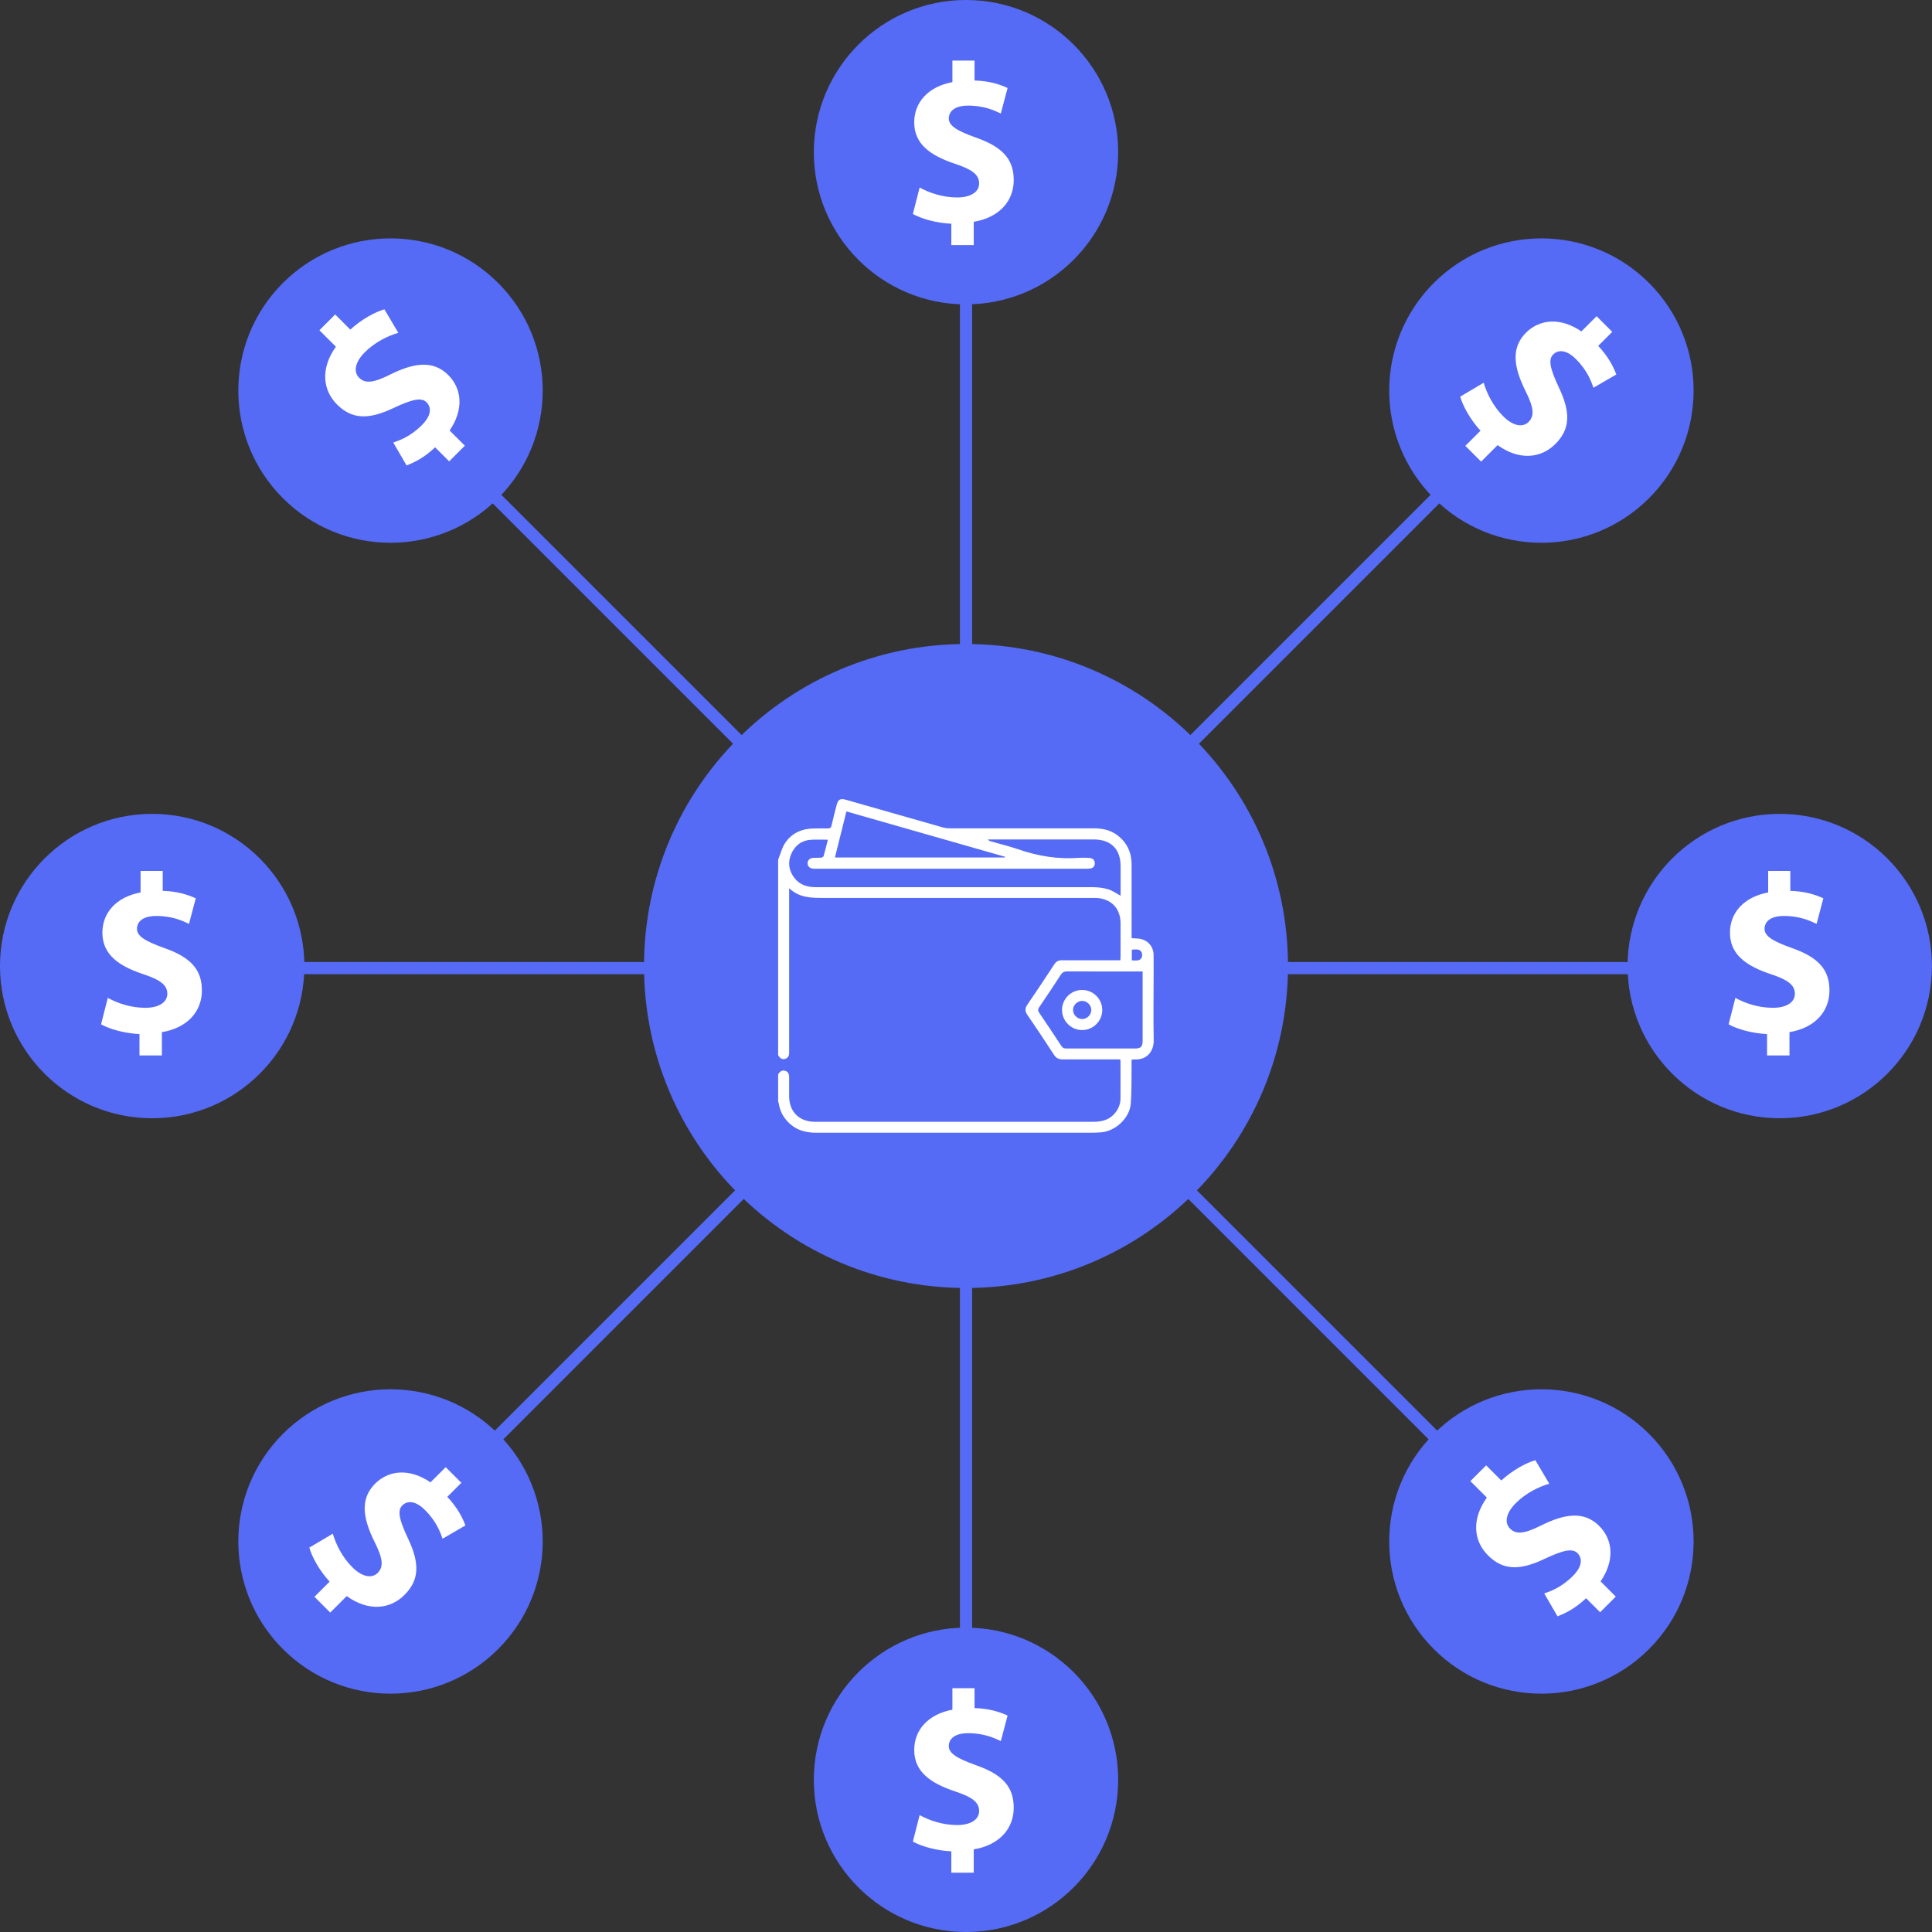
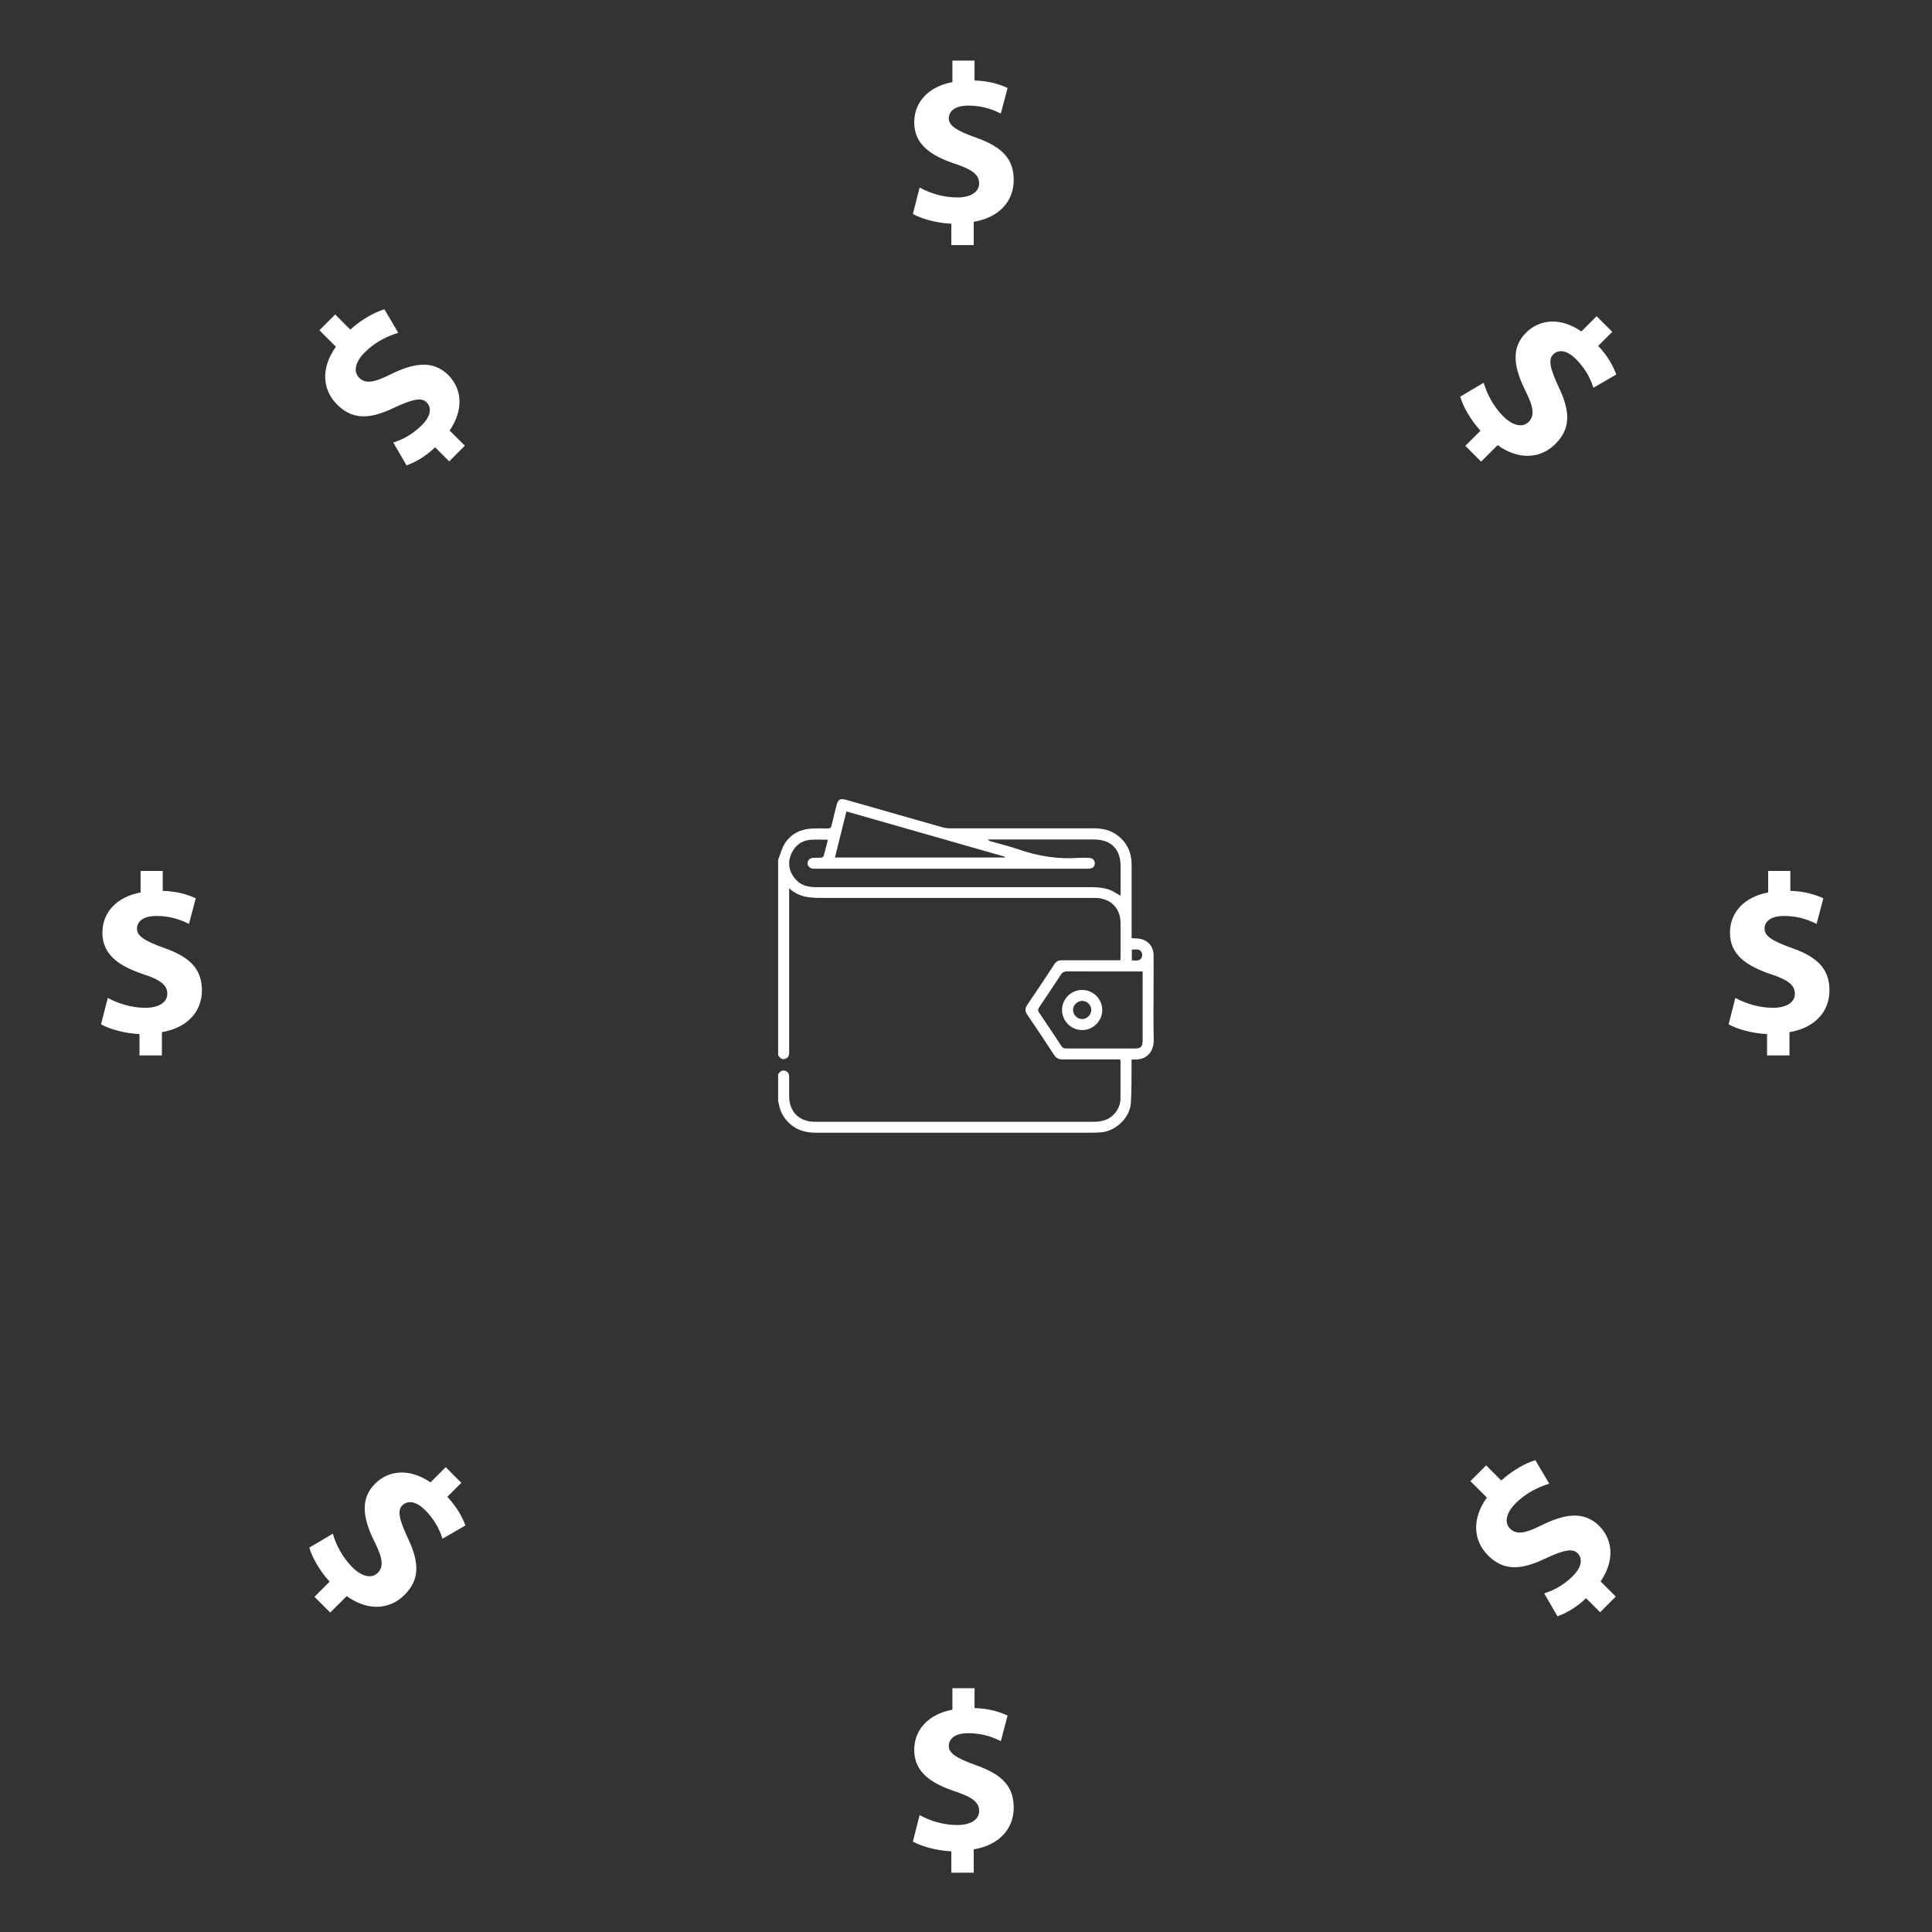
<svg xmlns="http://www.w3.org/2000/svg" width="80" height="80" viewBox="0 0 80 80" fill="none">
  <rect x="0" y="0" width="80" height="80" fill="#333333" stroke="none" />
  <g clip-path="url(#clip0_1136_5059)">
-     <path d="M40.253 73.867H39.749V6.301H40.253V73.867ZM64.067 16.376L63.709 16.019L15.933 63.795L16.291 64.152L64.067 16.376ZM73.784 40.339V39.835H6.219V40.339H73.784ZM16.291 16.019L15.933 16.376L63.709 64.152L64.067 63.795L16.291 16.019Z" fill="#556BF6" />
-     <path d="M40 12.605C36.52 12.605 33.699 9.784 33.699 6.304C33.699 2.824 36.52 0 40 0C43.48 0 46.301 2.821 46.301 6.301C46.301 9.781 43.48 12.603 40 12.603V12.605ZM46.301 73.699C46.301 70.219 43.48 67.397 40 67.397C36.52 67.397 33.699 70.219 33.699 73.699C33.699 77.179 36.52 80 40 80C43.48 80 46.301 77.179 46.301 73.699ZM68.283 20.629C70.744 18.168 70.744 14.179 68.283 11.717C65.821 9.256 61.832 9.256 59.371 11.717C56.909 14.179 56.909 18.168 59.371 20.629C61.832 23.091 65.821 23.091 68.283 20.629ZM20.627 68.285C23.088 65.824 23.088 61.835 20.627 59.373C18.165 56.912 14.176 56.912 11.715 59.373C9.253 61.835 9.253 65.824 11.715 68.285C14.176 70.747 18.165 70.747 20.627 68.285ZM73.696 46.304C77.176 46.304 79.997 43.483 79.997 40.003C79.997 36.523 77.176 33.701 73.696 33.701C70.216 33.701 67.395 36.523 67.395 40.003C67.395 43.483 70.216 46.304 73.696 46.304ZM6.301 46.304C9.781 46.304 12.603 43.483 12.603 40.003C12.603 36.523 9.781 33.701 6.301 33.701C2.821 33.701 0 36.523 0 40.003C0 43.483 2.821 46.304 6.301 46.304ZM59.371 68.285C61.832 70.747 65.821 70.747 68.283 68.285C70.744 65.824 70.744 61.835 68.283 59.373C65.821 56.912 61.832 56.912 59.371 59.373C56.909 61.835 56.909 65.824 59.371 68.285ZM11.715 20.629C14.176 23.091 18.165 23.091 20.627 20.629C23.088 18.168 23.088 14.179 20.627 11.717C18.165 9.256 14.176 9.256 11.715 11.717C9.253 14.179 9.253 18.168 11.715 20.629ZM40 26.667C32.637 26.667 26.667 32.637 26.667 40C26.667 47.363 32.637 53.333 40 53.333C47.363 53.333 53.333 47.363 53.333 40C53.333 32.637 47.363 26.667 40 26.667Z" fill="#556BF6" />
    <path d="M39.392 10.155V9.264C38.765 9.235 38.157 9.059 37.8 8.861L38.08 7.765C38.472 7.981 39.026 8.176 39.634 8.176C40.178 8.176 40.544 7.96 40.544 7.595C40.544 7.229 40.245 7.013 39.541 6.781C38.538 6.445 37.856 5.976 37.856 5.067C37.856 4.235 38.437 3.587 39.437 3.4V2.509H40.354V3.333C40.973 3.352 41.394 3.493 41.722 3.643L41.442 4.701C41.208 4.589 40.768 4.373 40.093 4.373C39.485 4.373 39.288 4.645 39.288 4.907C39.288 5.205 39.616 5.413 40.421 5.701C41.536 6.093 41.976 6.611 41.976 7.461C41.976 8.312 41.394 9.005 40.32 9.184V10.149H39.392V10.155ZM39.392 77.549V76.659C38.765 76.629 38.157 76.453 37.8 76.256L38.08 75.16C38.472 75.376 39.026 75.571 39.634 75.571C40.178 75.571 40.544 75.355 40.544 74.989C40.544 74.624 40.245 74.408 39.541 74.176C38.538 73.84 37.856 73.371 37.856 72.461C37.856 71.629 38.437 70.981 39.437 70.795V69.904H40.354V70.728C40.973 70.747 41.394 70.888 41.722 71.037L41.442 72.096C41.208 71.984 40.768 71.768 40.093 71.768C39.485 71.768 39.288 72.04 39.288 72.301C39.288 72.6 39.616 72.808 40.421 73.096C41.536 73.488 41.976 74.005 41.976 74.856C41.976 75.707 41.394 76.4 40.32 76.579V77.544H39.392V77.549ZM60.674 18.464L61.304 17.835C60.88 17.371 60.576 16.816 60.464 16.424L61.437 15.848C61.562 16.277 61.816 16.808 62.245 17.237C62.629 17.621 63.04 17.728 63.298 17.469C63.557 17.211 63.498 16.848 63.165 16.184C62.696 15.237 62.544 14.424 63.184 13.781C63.773 13.192 64.64 13.147 65.482 13.723L66.112 13.093L66.76 13.741L66.178 14.323C66.602 14.773 66.8 15.171 66.928 15.507L65.981 16.056C65.896 15.811 65.736 15.347 65.258 14.872C64.829 14.443 64.496 14.493 64.312 14.68C64.101 14.891 64.186 15.269 64.549 16.043C65.058 17.109 65.005 17.784 64.402 18.387C63.8 18.989 62.898 19.069 62.013 18.432L61.33 19.115L60.674 18.459V18.464ZM13.018 66.123L13.648 65.493C13.224 65.029 12.92 64.475 12.808 64.083L13.781 63.507C13.906 63.936 14.16 64.467 14.589 64.896C14.973 65.28 15.384 65.387 15.642 65.128C15.901 64.869 15.842 64.507 15.509 63.843C15.04 62.896 14.888 62.083 15.528 61.44C16.117 60.851 16.984 60.805 17.826 61.381L18.456 60.752L19.104 61.4L18.522 61.981C18.946 62.432 19.144 62.829 19.272 63.165L18.325 63.715C18.24 63.469 18.08 63.005 17.602 62.531C17.173 62.101 16.84 62.152 16.656 62.339C16.445 62.549 16.53 62.928 16.893 63.701C17.402 64.768 17.349 65.443 16.746 66.045C16.144 66.648 15.242 66.728 14.357 66.091L13.674 66.773L13.018 66.117V66.123ZM73.17 43.709V42.819C72.544 42.789 71.936 42.613 71.578 42.416L71.858 41.32C72.25 41.536 72.805 41.731 73.413 41.731C73.957 41.731 74.322 41.515 74.322 41.149C74.322 40.784 74.024 40.568 73.32 40.336C72.317 40 71.634 39.531 71.634 38.621C71.634 37.789 72.216 37.141 73.216 36.955V36.064H74.133V36.888C74.752 36.907 75.173 37.048 75.501 37.197L75.221 38.256C74.986 38.144 74.546 37.928 73.872 37.928C73.264 37.928 73.066 38.2 73.066 38.461C73.066 38.76 73.394 38.968 74.2 39.256C75.314 39.648 75.754 40.165 75.754 41.016C75.754 41.867 75.173 42.56 74.098 42.739V43.704H73.17V43.709ZM5.776 43.709V42.819C5.149 42.789 4.541 42.613 4.184 42.416L4.464 41.32C4.856 41.536 5.41 41.731 6.018 41.731C6.562 41.731 6.928 41.515 6.928 41.149C6.928 40.784 6.629 40.568 5.925 40.336C4.922 40 4.24 39.531 4.24 38.621C4.24 37.789 4.821 37.141 5.821 36.955V36.064H6.738V36.888C7.357 36.907 7.778 37.048 8.106 37.197L7.826 38.256C7.592 38.144 7.152 37.928 6.477 37.928C5.869 37.928 5.672 38.2 5.672 38.461C5.672 38.76 6 38.968 6.805 39.256C7.92 39.648 8.36 40.165 8.36 41.016C8.36 41.867 7.778 42.56 6.704 42.739V43.704H5.776V43.709ZM61.536 60.675L62.165 61.304C62.629 60.88 63.184 60.576 63.576 60.464L64.152 61.437C63.722 61.563 63.192 61.816 62.762 62.245C62.378 62.629 62.272 63.04 62.53 63.299C62.789 63.557 63.152 63.499 63.816 63.165C64.762 62.696 65.576 62.544 66.218 63.184C66.808 63.773 66.853 64.64 66.277 65.483L66.906 66.112L66.258 66.76L65.677 66.179C65.226 66.603 64.829 66.8 64.493 66.928L63.944 65.981C64.189 65.896 64.653 65.736 65.128 65.259C65.557 64.829 65.506 64.496 65.32 64.312C65.109 64.101 64.73 64.187 63.957 64.549C62.89 65.059 62.216 65.005 61.613 64.403C61.01 63.8 60.93 62.899 61.568 62.013L60.885 61.331L61.541 60.675H61.536ZM13.877 13.019L14.506 13.648C14.97 13.224 15.525 12.92 15.917 12.808L16.493 13.781C16.064 13.907 15.533 14.16 15.104 14.589C14.72 14.973 14.613 15.384 14.872 15.643C15.13 15.901 15.493 15.843 16.157 15.509C17.104 15.04 17.917 14.888 18.56 15.528C19.149 16.117 19.194 16.984 18.618 17.827L19.248 18.456L18.6 19.104L18.018 18.523C17.568 18.947 17.17 19.144 16.834 19.272L16.285 18.325C16.53 18.24 16.994 18.08 17.469 17.603C17.898 17.173 17.848 16.84 17.661 16.656C17.45 16.445 17.072 16.531 16.298 16.893C15.232 17.403 14.557 17.349 13.954 16.747C13.352 16.144 13.272 15.243 13.909 14.357L13.226 13.675L13.882 13.019H13.877ZM32.224 35.595C32.317 35.363 32.376 35.109 32.512 34.904C32.797 34.477 33.232 34.304 33.738 34.304C33.914 34.304 34.093 34.299 34.269 34.304C34.37 34.309 34.413 34.272 34.434 34.176C34.498 33.896 34.57 33.616 34.642 33.336C34.704 33.101 34.792 33.051 35.029 33.117C36.36 33.496 37.69 33.877 39.021 34.256C39.117 34.283 39.218 34.299 39.32 34.299C41.309 34.299 43.296 34.299 45.285 34.299C45.642 34.299 45.978 34.365 46.269 34.587C46.674 34.893 46.858 35.307 46.858 35.808C46.858 36.765 46.858 37.72 46.858 38.677V38.848C46.957 38.853 47.042 38.856 47.128 38.864C47.504 38.899 47.76 39.165 47.768 39.544C47.773 39.915 47.768 40.283 47.768 40.653C47.768 41.453 47.754 42.253 47.773 43.053C47.784 43.512 47.517 43.899 46.965 43.869C46.936 43.869 46.904 43.875 46.856 43.877C46.856 43.939 46.856 43.997 46.856 44.056C46.848 44.603 46.864 45.149 46.824 45.693C46.781 46.293 46.189 46.843 45.589 46.888C45.442 46.899 45.296 46.904 45.149 46.904C41.37 46.904 37.589 46.904 33.81 46.904C33.416 46.904 33.048 46.827 32.738 46.56C32.466 46.325 32.298 46.037 32.245 45.683C32.242 45.659 32.229 45.637 32.221 45.613C32.221 45.24 32.221 44.864 32.221 44.491C32.285 44.373 32.376 44.299 32.517 44.341C32.658 44.384 32.68 44.504 32.677 44.635C32.677 44.888 32.677 45.141 32.677 45.395C32.68 46.024 33.074 46.429 33.701 46.451C33.736 46.451 33.773 46.451 33.808 46.451C37.632 46.451 41.456 46.451 45.282 46.451C45.645 46.451 45.96 46.363 46.192 46.064C46.322 45.893 46.397 45.701 46.397 45.488C46.402 44.971 46.397 44.456 46.397 43.939C46.397 43.92 46.389 43.901 46.384 43.867C46.322 43.867 46.261 43.867 46.202 43.867C45.469 43.867 44.736 43.864 44.002 43.867C43.837 43.867 43.73 43.813 43.64 43.672C43.28 43.117 42.912 42.565 42.538 42.019C42.437 41.872 42.44 41.752 42.538 41.605C42.917 41.051 43.29 40.491 43.658 39.928C43.736 39.808 43.832 39.76 43.973 39.763C44.717 39.765 45.461 39.763 46.205 39.763C46.264 39.763 46.325 39.763 46.392 39.763C46.394 39.701 46.4 39.659 46.4 39.613C46.4 39.152 46.4 38.693 46.4 38.232C46.4 37.613 46.005 37.208 45.386 37.181C45.325 37.181 45.264 37.181 45.205 37.181C41.496 37.181 37.789 37.181 34.08 37.181C33.584 37.181 33.096 37.176 32.677 36.779C32.677 36.877 32.677 36.936 32.677 36.992C32.677 39.141 32.677 41.293 32.677 43.443C32.677 43.477 32.677 43.515 32.677 43.549C32.682 43.68 32.658 43.797 32.517 43.843C32.376 43.888 32.288 43.808 32.221 43.693C32.221 40.989 32.221 38.288 32.221 35.584L32.224 35.595ZM34.282 34.771C34.029 34.771 33.802 34.757 33.576 34.773C33.186 34.8 32.914 35.013 32.762 35.365C32.613 35.712 32.661 36.048 32.893 36.352C33.12 36.648 33.432 36.736 33.789 36.736C37.608 36.736 41.429 36.736 45.248 36.736C45.461 36.736 45.685 36.763 45.888 36.824C46.066 36.877 46.224 36.995 46.402 37.091C46.402 36.683 46.402 36.277 46.402 35.869C46.402 35.16 46.005 34.763 45.293 34.76C43.882 34.76 42.469 34.76 41.058 34.76C41.008 34.76 40.954 34.76 40.904 34.76C40.946 34.811 40.992 34.827 41.037 34.84C41.41 34.947 41.789 35.04 42.157 35.165C42.984 35.453 43.826 35.589 44.701 35.52C44.808 35.512 44.914 35.52 45.018 35.52C45.064 35.52 45.109 35.523 45.154 35.531C45.269 35.552 45.33 35.632 45.333 35.744C45.333 35.856 45.274 35.939 45.16 35.96C45.09 35.973 45.018 35.973 44.949 35.973C41.24 35.973 37.533 35.973 33.824 35.973C33.778 35.973 33.733 35.973 33.688 35.973C33.533 35.963 33.437 35.869 33.44 35.741C33.442 35.619 33.536 35.531 33.682 35.52C33.789 35.515 33.896 35.523 34 35.515C34.037 35.512 34.096 35.477 34.106 35.445C34.168 35.227 34.221 35.005 34.28 34.771H34.282ZM47.314 40.227H46.717C45.872 40.227 45.026 40.227 44.181 40.224C44.061 40.224 43.992 40.264 43.925 40.363C43.632 40.816 43.33 41.267 43.026 41.715C42.973 41.795 42.973 41.848 43.026 41.928C43.336 42.384 43.642 42.843 43.944 43.304C43.997 43.387 44.053 43.419 44.152 43.416C45.098 43.413 46.045 43.416 46.989 43.416C47.242 43.416 47.312 43.344 47.314 43.091C47.314 42.176 47.314 41.259 47.314 40.344C47.314 40.299 47.314 40.253 47.314 40.229V40.227ZM34.57 35.507H41.61L41.616 35.477C39.432 34.853 37.248 34.229 35.048 33.6C34.888 34.243 34.73 34.869 34.573 35.507H34.57ZM46.866 39.768C47.024 39.763 47.186 39.816 47.272 39.656C47.304 39.595 47.301 39.48 47.266 39.421C47.173 39.272 47.016 39.32 46.866 39.325V39.768ZM44.816 42.653C44.36 42.656 43.984 42.288 43.976 41.832C43.97 41.371 44.349 40.989 44.81 40.992C45.269 40.992 45.64 41.365 45.642 41.821C45.642 42.277 45.272 42.651 44.813 42.653H44.816ZM45.189 41.824C45.189 41.624 45.016 41.445 44.813 41.445C44.61 41.445 44.434 41.616 44.432 41.819C44.432 42.019 44.605 42.197 44.808 42.197C45.01 42.197 45.186 42.024 45.189 41.824Z" fill="white" />
  </g>
  <defs>
    <clipPath id="clip0_1136_5059">
      <rect width="80" height="80" fill="white" />
    </clipPath>
  </defs>
</svg>